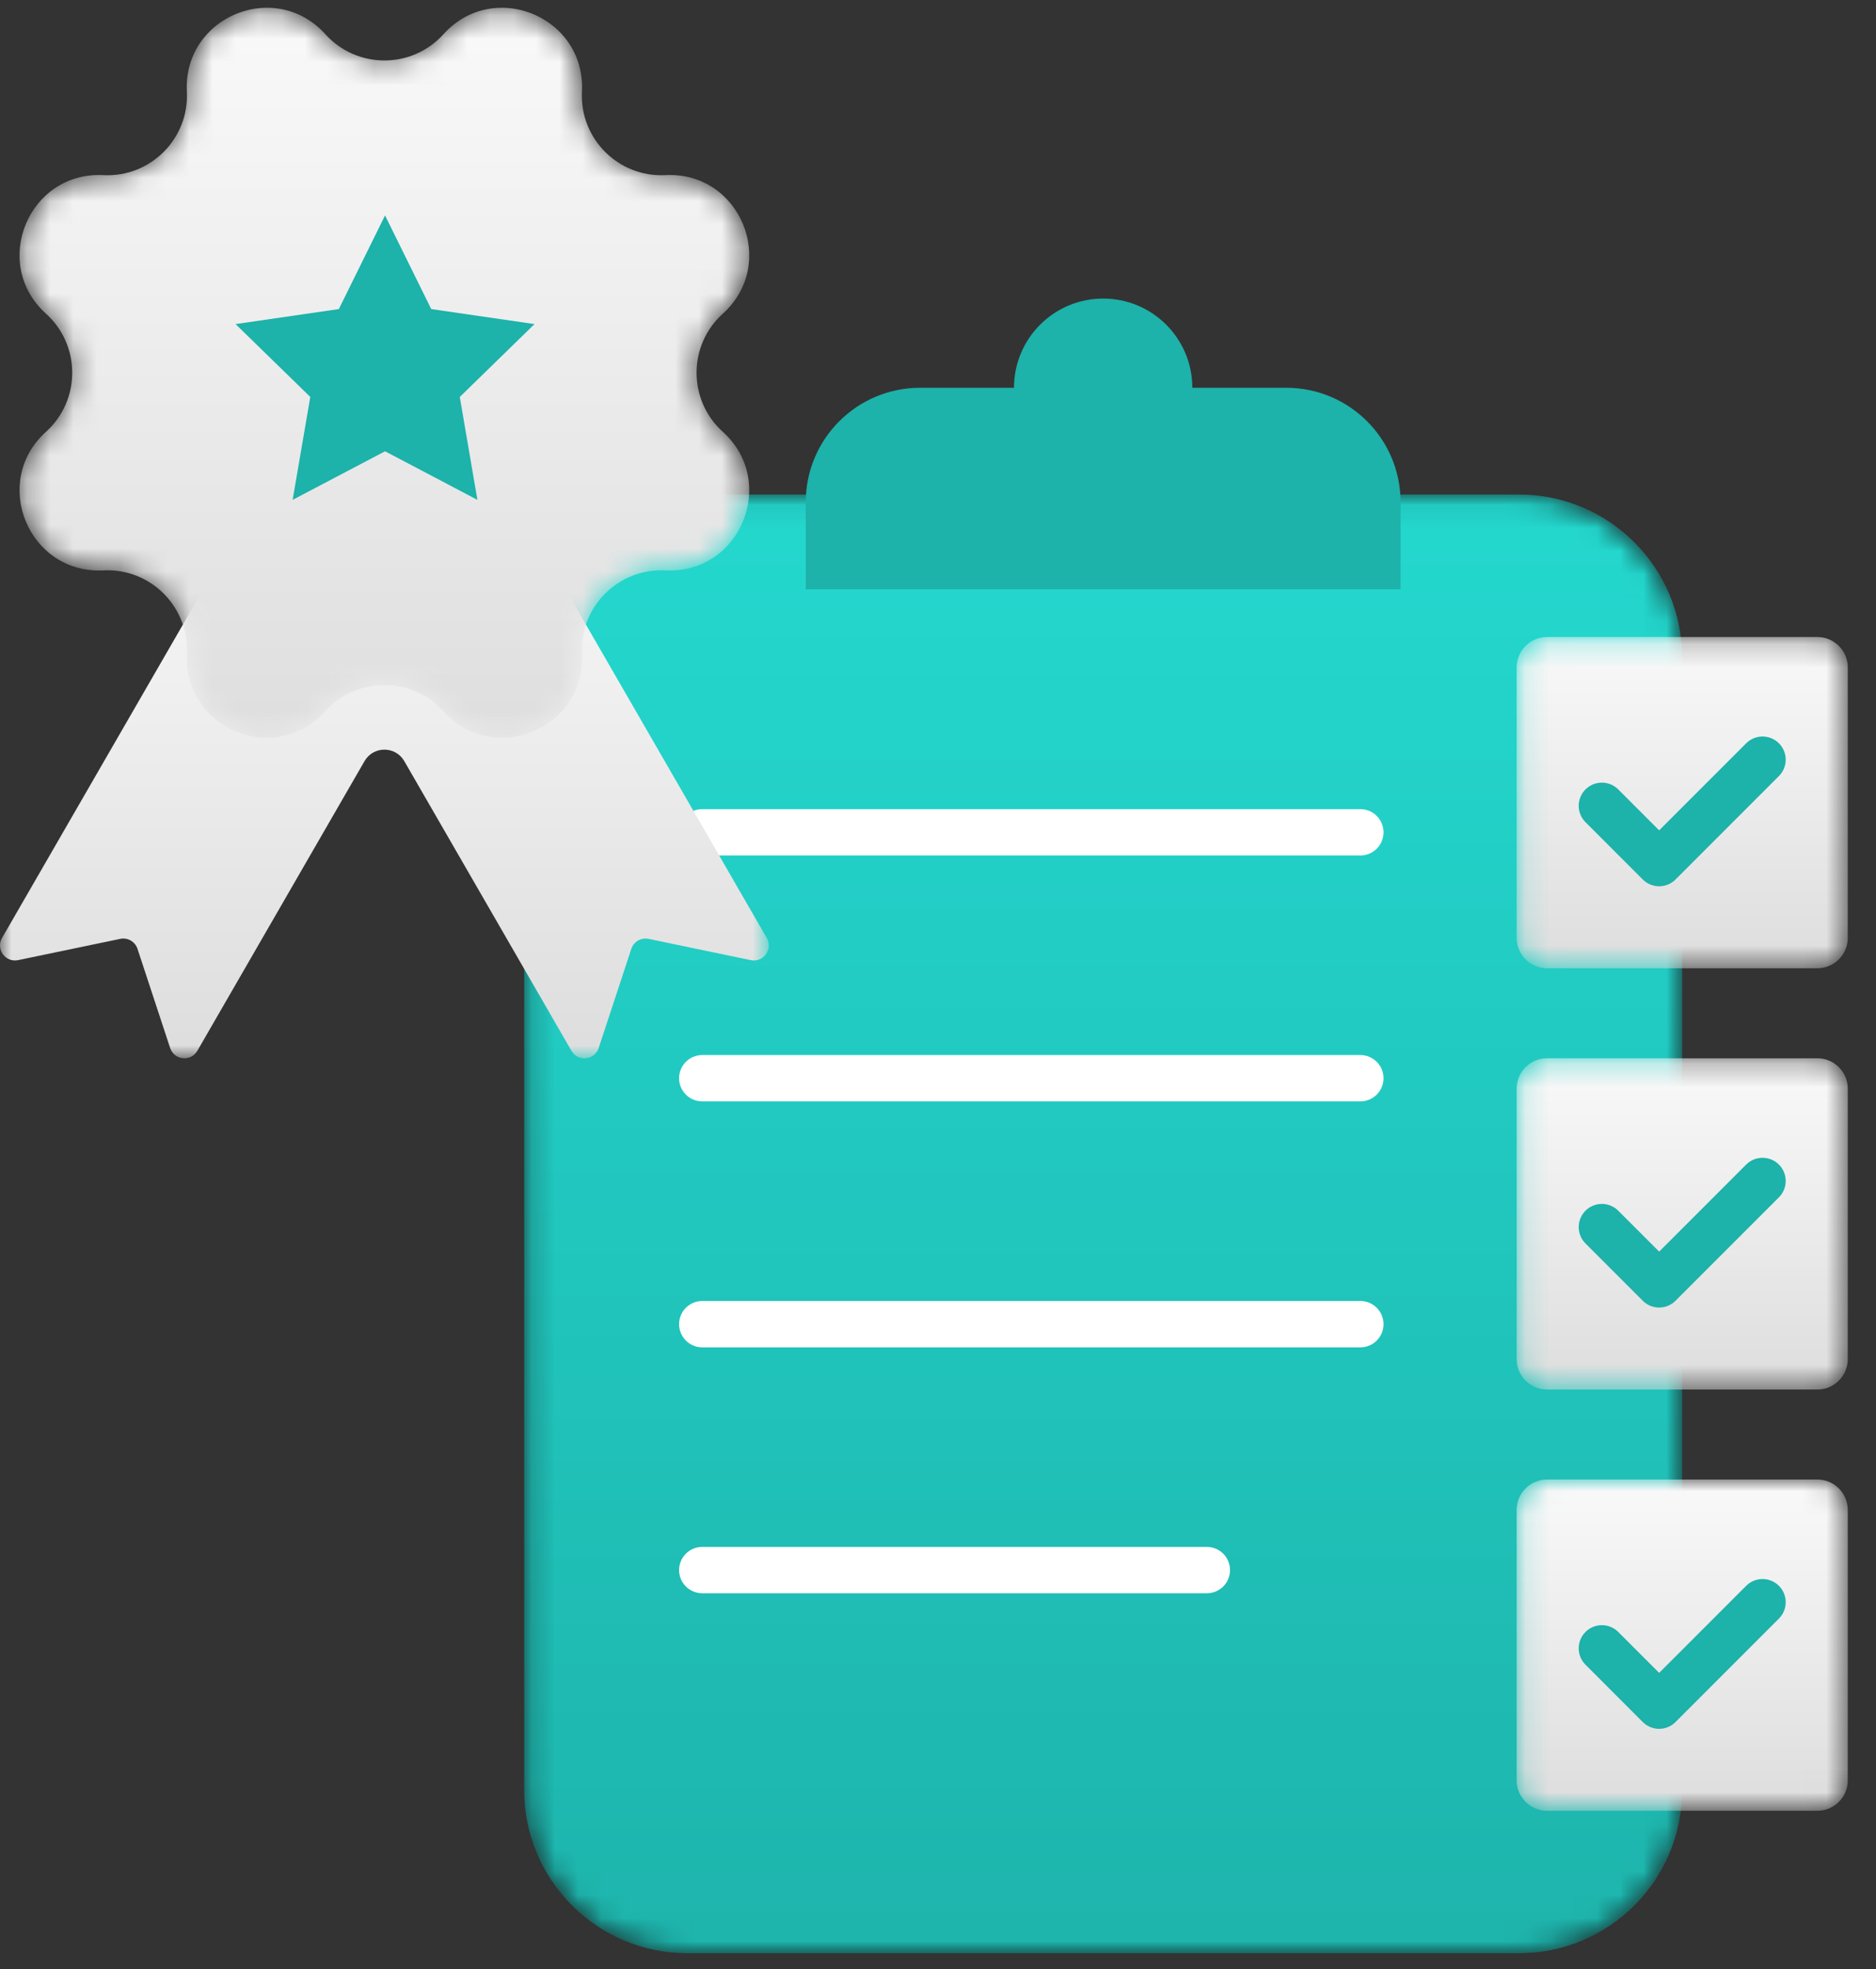
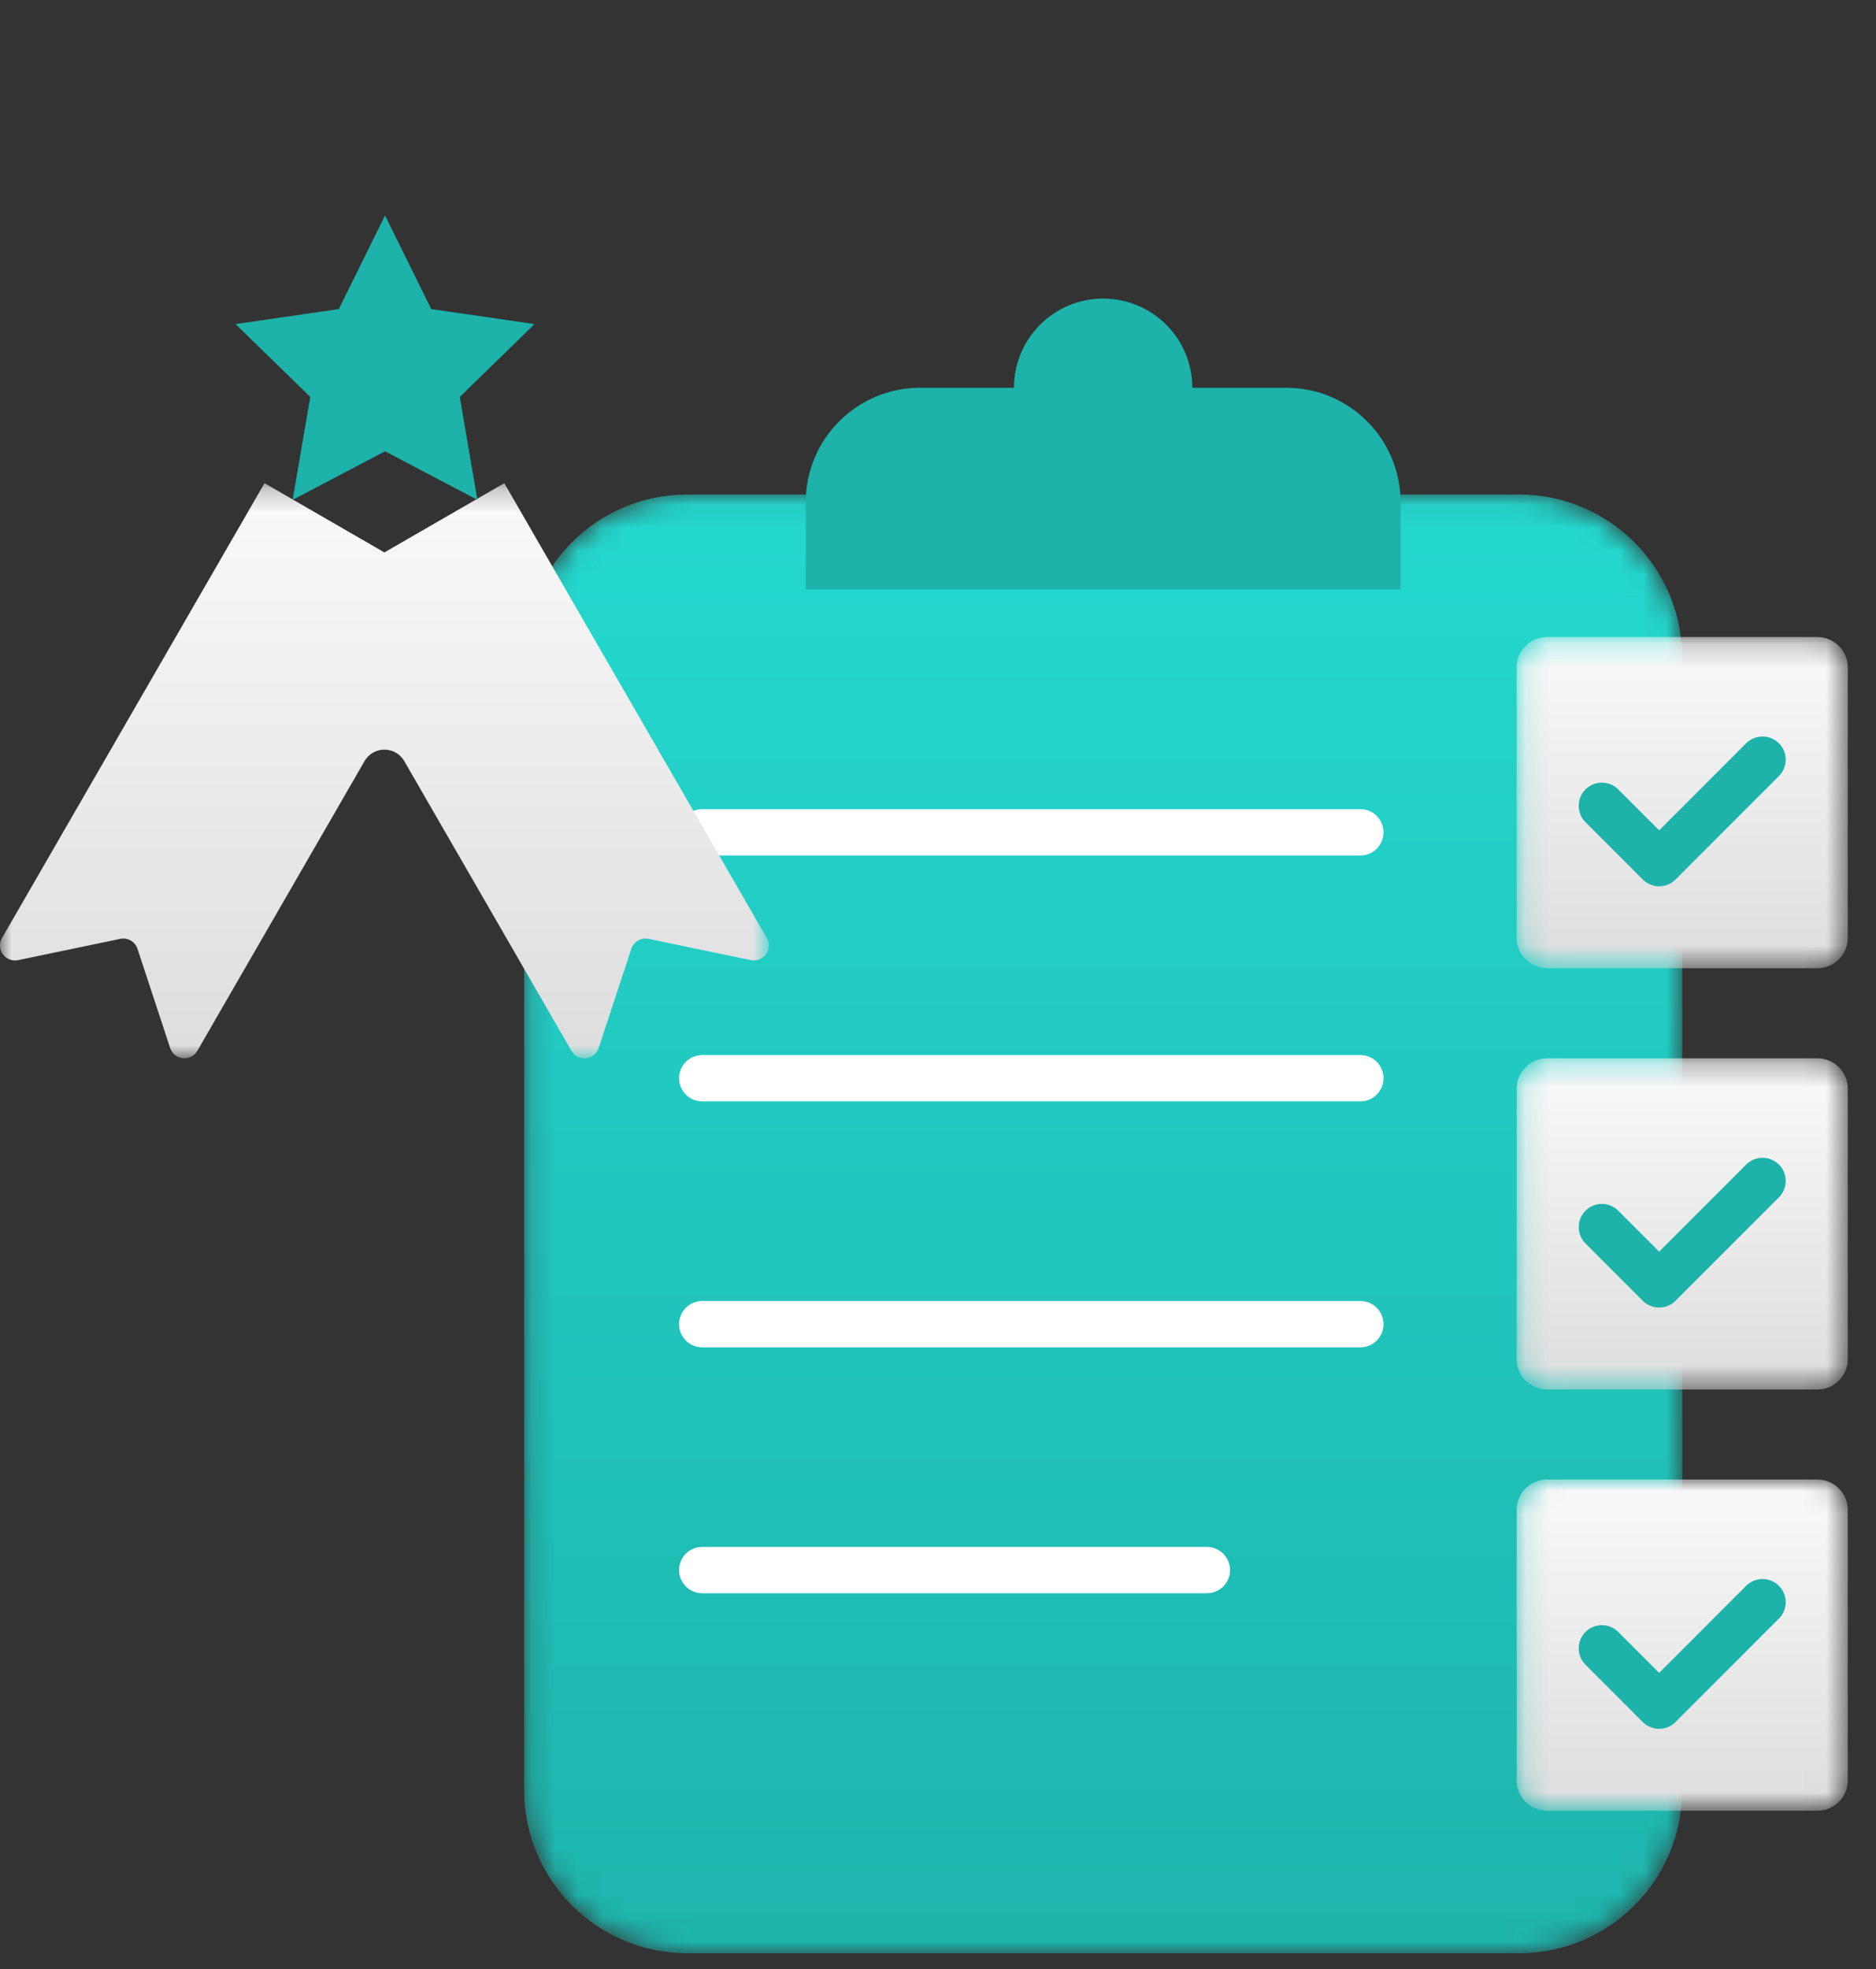
<svg xmlns="http://www.w3.org/2000/svg" xmlns:xlink="http://www.w3.org/1999/xlink" width="81px" height="85px" viewBox="0 0 81 85" version="1.1">
  <rect x="0" y="0" width="81" height="85" fill="#333333" stroke="none" />
  <title>quality_manager_module@1x</title>
  <defs>
-     <path d="M7.219,0.052 C3.327,0.052 0.172,3.207 0.172,7.099 L0.172,7.099 L0.172,55.968 C0.172,59.861 3.327,63.015 7.219,63.015 L7.219,63.015 L43.128,63.015 C47.02,63.015 50.175,59.861 50.175,55.968 L50.175,55.968 L50.175,7.099 C50.175,3.207 47.02,0.052 43.128,0.052 L43.128,0.052 L7.219,0.052 Z" id="path-1" />
    <linearGradient x1="50%" y1="100%" x2="50%" y2="3.5614659e-05%" id="linearGradient-3">
      <stop stop-color="#030000" offset="0%" />
      <stop stop-color="#020000" offset="100%" />
    </linearGradient>
    <path d="M7.219,0.052 C3.327,0.052 0.172,3.207 0.172,7.099 L0.172,7.099 L0.172,55.968 C0.172,59.861 3.327,63.015 7.219,63.015 L7.219,63.015 L43.128,63.015 C47.02,63.015 50.175,59.861 50.175,55.968 L50.175,55.968 L50.175,7.099 C50.175,3.207 47.02,0.052 43.128,0.052 L43.128,0.052 L7.219,0.052 Z" id="path-4" />
    <linearGradient x1="50%" y1="-3.409%" x2="50%" y2="107.506%" id="linearGradient-6">
      <stop stop-color="#24D9CF" offset="0%" />
      <stop stop-color="#1DB2AA" offset="100%" />
    </linearGradient>
    <path d="M1.433,0.252 C0.712,0.252 0.122,0.842 0.122,1.563 L0.122,1.563 L0.122,13.238 C0.122,13.959 0.712,14.549 1.433,14.549 L1.433,14.549 L13.109,14.549 C13.83,14.549 14.419,13.959 14.419,13.238 L14.419,13.238 L14.419,1.563 C14.419,0.842 13.83,0.252 13.109,0.252 L13.109,0.252 L1.433,0.252 Z" id="path-7" />
    <linearGradient x1="50%" y1="-2.903%" x2="50%" y2="107.506%" id="linearGradient-9">
      <stop stop-color="#FAFAFA" offset="0%" />
      <stop stop-color="#DBDBDB" offset="100%" />
    </linearGradient>
    <path d="M1.433,-0.001 C0.712,-0.001 0.122,0.589 0.122,1.31 L0.122,1.31 L0.122,12.986 C0.122,13.706 0.712,14.296 1.433,14.296 L1.433,14.296 L13.109,14.296 C13.83,14.296 14.419,13.706 14.419,12.986 L14.419,12.986 L14.419,1.31 C14.419,0.589 13.83,-0.001 13.109,-0.001 L13.109,-0.001 L1.433,-0.001 Z" id="path-10" />
    <linearGradient x1="50%" y1="-3.409%" x2="50%" y2="107.506%" id="linearGradient-12">
      <stop stop-color="#FAFAFA" offset="0.456%" />
      <stop stop-color="#DBDBDB" offset="100%" />
    </linearGradient>
    <path d="M1.433,0.17 C0.712,0.17 0.122,0.759 0.122,1.48 L0.122,1.48 L0.122,13.156 C0.122,13.876 0.712,14.466 1.433,14.466 L1.433,14.466 L13.109,14.466 C13.83,14.466 14.419,13.876 14.419,13.156 L14.419,13.156 L14.419,1.48 C14.419,0.759 13.83,0.17 13.109,0.17 L13.109,0.17 L1.433,0.17 Z" id="path-13" />
    <linearGradient x1="50%" y1="-3.409%" x2="50%" y2="107.506%" id="linearGradient-15">
      <stop stop-color="#FAFAFA" offset="0.456%" />
      <stop stop-color="#DBDBDB" offset="100%" />
    </linearGradient>
    <polygon id="path-16" points="0 0.234 33.195 0.234 33.195 25.056 0 25.056" />
    <linearGradient x1="50%" y1="-2.903%" x2="50%" y2="107.506%" id="linearGradient-18">
      <stop stop-color="#FAFAFA" offset="0%" />
      <stop stop-color="#DBDBDB" offset="100%" />
    </linearGradient>
-     <path d="M20.969,0.161 C20.084,0.168 19.183,0.52 18.477,1.303 L18.477,1.303 C17.113,2.813 14.742,2.813 13.378,1.303 L13.378,1.303 C12.671,0.52 11.771,0.168 10.885,0.161 L10.885,0.161 L10.834,0.161 C9.023,0.175 7.288,1.625 7.398,3.78 L7.398,3.78 C7.502,5.812 5.825,7.489 3.792,7.385 L3.792,7.385 C0.564,7.22 -1.084,11.199 1.315,13.365 L1.315,13.365 C2.826,14.729 2.826,17.1 1.315,18.464 L1.315,18.464 C-1.084,20.63 0.564,24.609 3.792,24.445 L3.792,24.445 C5.825,24.341 7.502,26.017 7.398,28.05 L7.398,28.05 C7.233,31.278 11.212,32.926 13.378,30.527 L13.378,30.527 C14.742,29.016 17.113,29.016 18.477,30.527 L18.477,30.527 C20.643,32.926 24.622,31.278 24.457,28.05 L24.457,28.05 C24.353,26.017 26.03,24.341 28.062,24.445 L28.062,24.445 C31.29,24.609 32.938,20.63 30.539,18.464 L30.539,18.464 C29.028,17.1 29.028,14.729 30.539,13.365 L30.539,13.365 C32.938,11.199 31.29,7.22 28.062,7.385 L28.062,7.385 C26.03,7.489 24.353,5.812 24.457,3.78 L24.457,3.78 C24.567,1.625 22.832,0.175 21.021,0.161 L21.021,0.161 L20.969,0.161 Z" id="path-19" />
    <linearGradient x1="50%" y1="-2.903%" x2="50%" y2="107.506%" id="linearGradient-21">
      <stop stop-color="#FAFAFA" offset="0%" />
      <stop stop-color="#DBDBDB" offset="100%" />
    </linearGradient>
  </defs>
  <g id="Symbols" stroke="none" stroke-width="1" fill="none" fill-rule="evenodd">
    <g id="OUTPUT_MODULES" transform="translate(-65, -145)">
      <g id="quality_manager_module" transform="translate(65, 145)">
        <g id="Group-3" transform="translate(22.458, 21.291)">
          <mask id="mask-2" fill="white">
            <use xlink:href="#path-1" />
          </mask>
          <g id="Clip-2" />
          <path d="M7.219,0.052 C3.327,0.052 0.172,3.207 0.172,7.099 L0.172,7.099 L0.172,55.968 C0.172,59.861 3.327,63.015 7.219,63.015 L7.219,63.015 L43.128,63.015 C47.02,63.015 50.175,59.861 50.175,55.968 L50.175,55.968 L50.175,7.099 C50.175,3.207 47.02,0.052 43.128,0.052 L43.128,0.052 L7.219,0.052 Z" id="Fill-1" fill="url(#linearGradient-3)" mask="url(#mask-2)" />
        </g>
        <g id="Group-6" transform="translate(22.458, 21.291)">
          <mask id="mask-5" fill="white">
            <use xlink:href="#path-4" />
          </mask>
          <g id="Clip-5" />
          <path d="M7.219,0.052 C3.327,0.052 0.172,3.207 0.172,7.099 L0.172,7.099 L0.172,55.968 C0.172,59.861 3.327,63.015 7.219,63.015 L7.219,63.015 L43.128,63.015 C47.02,63.015 50.175,59.861 50.175,55.968 L50.175,55.968 L50.175,7.099 C50.175,3.207 47.02,0.052 43.128,0.052 L43.128,0.052 L7.219,0.052 Z" id="Fill-4" fill="url(#linearGradient-6)" mask="url(#mask-5)" />
        </g>
        <g id="Group-17" transform="translate(30.167, 12.576)">
          <path d="M25.369,4.161 L21.314,4.161 C21.314,2.035 19.591,0.311 17.464,0.311 C15.338,0.311 13.614,2.035 13.614,4.161 L9.559,4.161 C6.834,4.161 4.623,6.371 4.623,9.097 L4.623,12.86 L30.305,12.86 L30.305,9.097 C30.305,6.371 28.095,4.161 25.369,4.161" id="Fill-7" fill="#1DB2AA" />
          <line x1="0.154" y1="23.348" x2="28.569" y2="23.348" id="Stroke-9" stroke="#FFFFFF" stroke-width="2" stroke-linecap="round" />
          <line x1="0.154" y1="33.962" x2="28.569" y2="33.962" id="Stroke-11" stroke="#FFFFFF" stroke-width="2" stroke-linecap="round" />
          <line x1="0.154" y1="44.577" x2="28.569" y2="44.577" id="Stroke-13" stroke="#FFFFFF" stroke-width="2" stroke-linecap="round" />
          <line x1="0.154" y1="55.191" x2="21.941" y2="55.191" id="Stroke-15" stroke="#FFFFFF" stroke-width="2" stroke-linecap="round" />
        </g>
        <g id="Group-20" transform="translate(65.362, 45.425)">
          <mask id="mask-8" fill="white">
            <use xlink:href="#path-7" />
          </mask>
          <g id="Clip-19" />
          <path d="M1.433,0.252 C0.712,0.252 0.122,0.842 0.122,1.563 L0.122,1.563 L0.122,13.238 C0.122,13.959 0.712,14.549 1.433,14.549 L1.433,14.549 L13.109,14.549 C13.83,14.549 14.419,13.959 14.419,13.238 L14.419,13.238 L14.419,1.563 C14.419,0.842 13.83,0.252 13.109,0.252 L13.109,0.252 L1.433,0.252 Z" id="Fill-18" fill="url(#linearGradient-9)" mask="url(#mask-8)" />
        </g>
        <polyline id="Stroke-21" stroke="#1DB2AA" stroke-width="2" stroke-linecap="round" stroke-linejoin="round" points="69.164 52.963 71.637 55.436 76.101 50.972" />
        <g id="Group-25" transform="translate(65.362, 63.86)">
          <mask id="mask-11" fill="white">
            <use xlink:href="#path-10" />
          </mask>
          <g id="Clip-24" />
          <path d="M1.433,-0.001 C0.712,-0.001 0.122,0.589 0.122,1.31 L0.122,1.31 L0.122,12.986 C0.122,13.706 0.712,14.296 1.433,14.296 L1.433,14.296 L13.109,14.296 C13.83,14.296 14.419,13.706 14.419,12.986 L14.419,12.986 L14.419,1.31 C14.419,0.589 13.83,-0.001 13.109,-0.001 L13.109,-0.001 L1.433,-0.001 Z" id="Fill-23" fill="url(#linearGradient-12)" mask="url(#mask-11)" />
        </g>
        <polyline id="Stroke-26" stroke="#1DB2AA" stroke-width="2" stroke-linecap="round" stroke-linejoin="round" points="69.164 71.145 71.637 73.619 76.101 69.154" />
        <g id="Group-30" transform="translate(65.362, 27.325)">
          <mask id="mask-14" fill="white">
            <use xlink:href="#path-13" />
          </mask>
          <g id="Clip-29" />
          <path d="M1.433,0.17 C0.712,0.17 0.122,0.759 0.122,1.48 L0.122,1.48 L0.122,13.156 C0.122,13.876 0.712,14.466 1.433,14.466 L1.433,14.466 L13.109,14.466 C13.83,14.466 14.419,13.876 14.419,13.156 L14.419,13.156 L14.419,1.48 C14.419,0.759 13.83,0.17 13.109,0.17 L13.109,0.17 L1.433,0.17 Z" id="Fill-28" fill="url(#linearGradient-15)" mask="url(#mask-14)" />
        </g>
        <g id="Group-36" transform="translate(0, 20.621)">
          <polyline id="Stroke-31" stroke="#1DB2AA" stroke-width="2" stroke-linecap="round" stroke-linejoin="round" points="69.164 14.159 71.637 16.632 76.101 12.168" />
          <g id="Group-35">
            <mask id="mask-17" fill="white">
              <use xlink:href="#path-16" />
            </mask>
            <g id="Clip-34" />
            <path d="M33.107,19.863 L21.774,0.234 L16.597,3.223 L11.421,0.234 L0.088,19.863 C-0.191,20.347 0.234,20.934 0.781,20.82 L5.191,19.902 C5.513,19.835 5.834,20.02 5.937,20.333 L7.346,24.611 C7.521,25.142 8.242,25.216 8.522,24.732 L15.74,12.229 C16.121,11.57 17.074,11.57 17.455,12.229 L24.673,24.732 C24.953,25.216 25.674,25.142 25.849,24.611 L27.258,20.333 C27.361,20.02 27.682,19.835 28.005,19.902 L32.414,20.82 C32.961,20.934 33.386,20.347 33.107,19.863" id="Fill-33" fill="url(#linearGradient-18)" mask="url(#mask-17)" />
          </g>
        </g>
        <g id="Group-39" transform="translate(0.67, 0.174)">
          <mask id="mask-20" fill="white">
            <use xlink:href="#path-19" />
          </mask>
          <g id="Clip-38" />
-           <path d="M20.969,0.161 C20.084,0.168 19.183,0.52 18.477,1.303 L18.477,1.303 C17.113,2.813 14.742,2.813 13.378,1.303 L13.378,1.303 C12.671,0.52 11.771,0.168 10.885,0.161 L10.885,0.161 L10.834,0.161 C9.023,0.175 7.288,1.625 7.398,3.78 L7.398,3.78 C7.502,5.812 5.825,7.489 3.792,7.385 L3.792,7.385 C0.564,7.22 -1.084,11.199 1.315,13.365 L1.315,13.365 C2.826,14.729 2.826,17.1 1.315,18.464 L1.315,18.464 C-1.084,20.63 0.564,24.609 3.792,24.445 L3.792,24.445 C5.825,24.341 7.502,26.017 7.398,28.05 L7.398,28.05 C7.233,31.278 11.212,32.926 13.378,30.527 L13.378,30.527 C14.742,29.016 17.113,29.016 18.477,30.527 L18.477,30.527 C20.643,32.926 24.622,31.278 24.457,28.05 L24.457,28.05 C24.353,26.017 26.03,24.341 28.062,24.445 L28.062,24.445 C31.29,24.609 32.938,20.63 30.539,18.464 L30.539,18.464 C29.028,17.1 29.028,14.729 30.539,13.365 L30.539,13.365 C32.938,11.199 31.29,7.22 28.062,7.385 L28.062,7.385 C26.03,7.489 24.353,5.812 24.457,3.78 L24.457,3.78 C24.567,1.625 22.832,0.175 21.021,0.161 L21.021,0.161 L20.969,0.161 Z" id="Fill-37" fill="url(#linearGradient-21)" mask="url(#mask-20)" />
        </g>
        <polygon id="Fill-40" fill="#1DB2AA" points="18.619 13.34 23.079 13.988 19.852 17.133 20.613 21.575 16.625 19.478 12.635 21.575 13.397 17.133 10.17 13.988 14.63 13.34 16.625 9.298" />
      </g>
    </g>
  </g>
</svg>